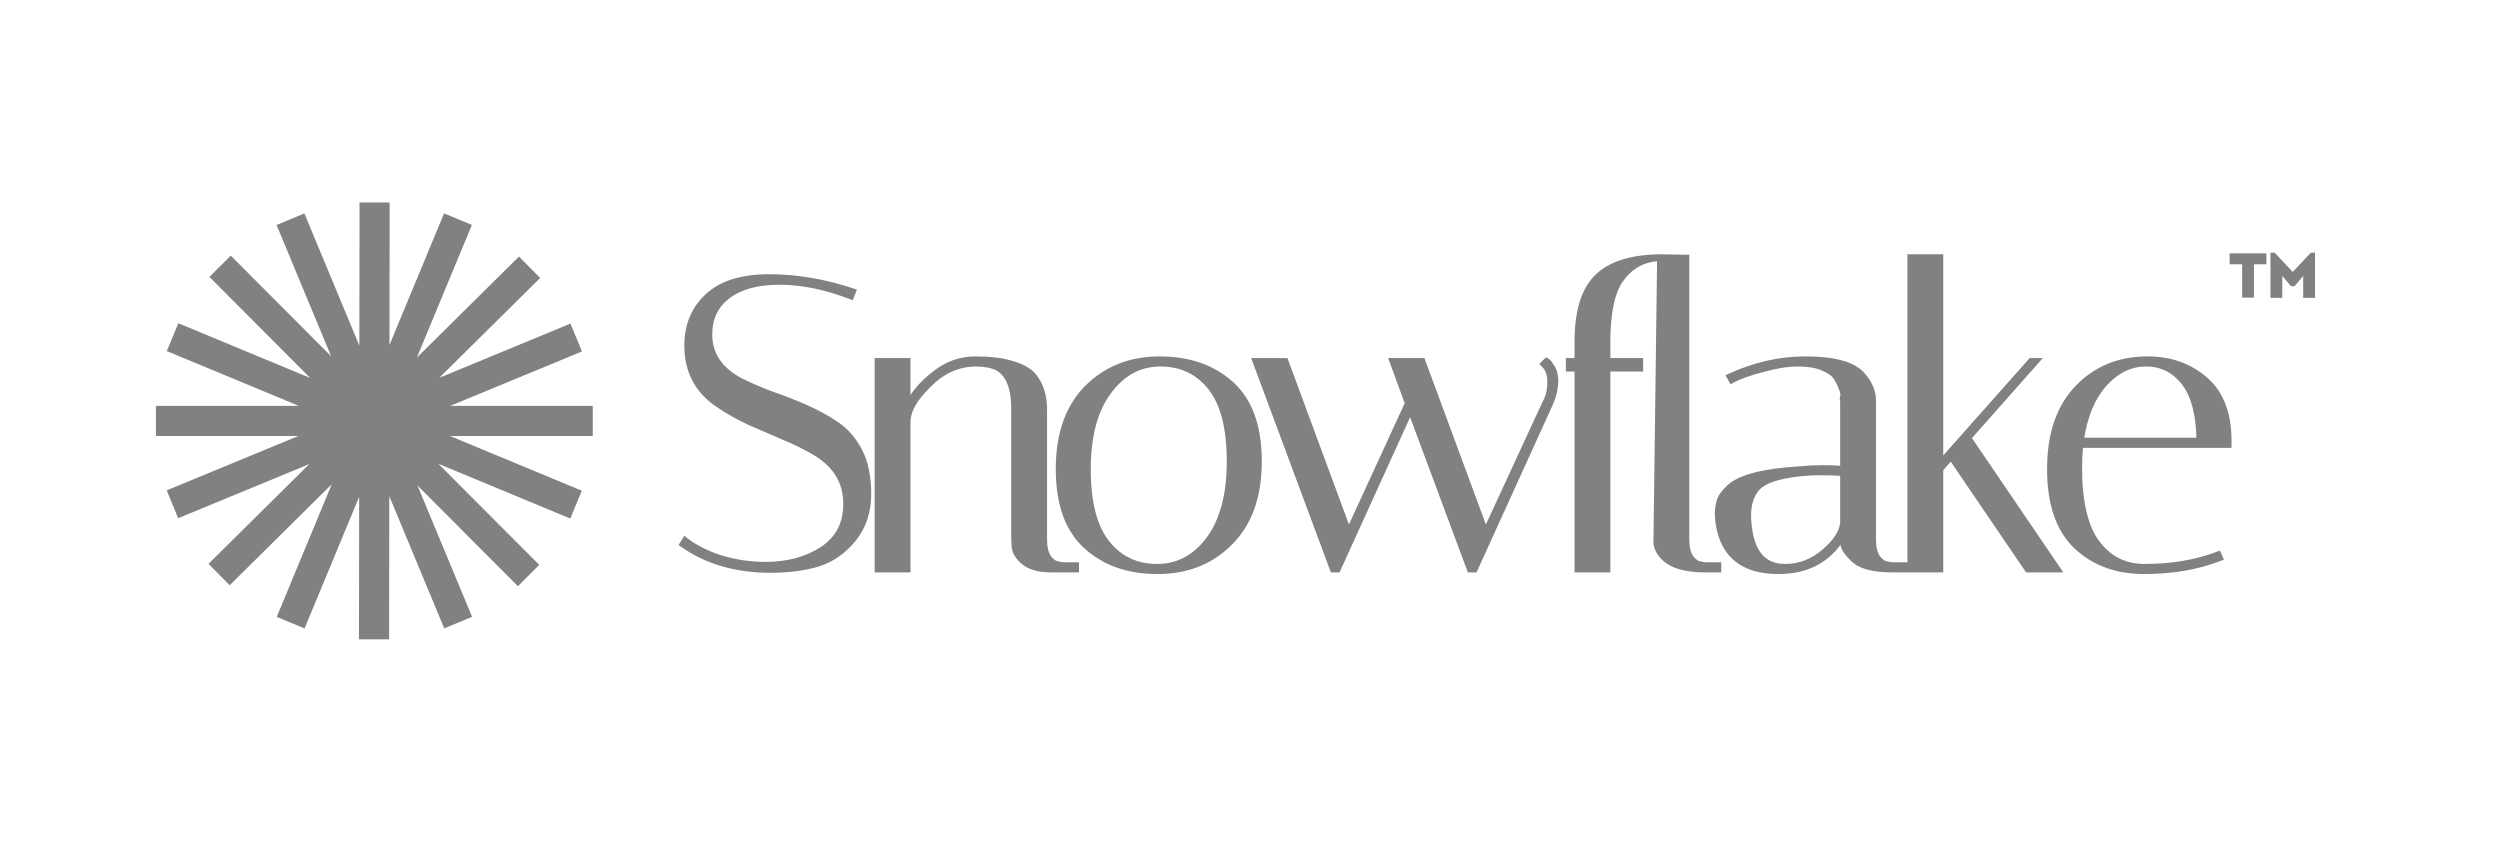
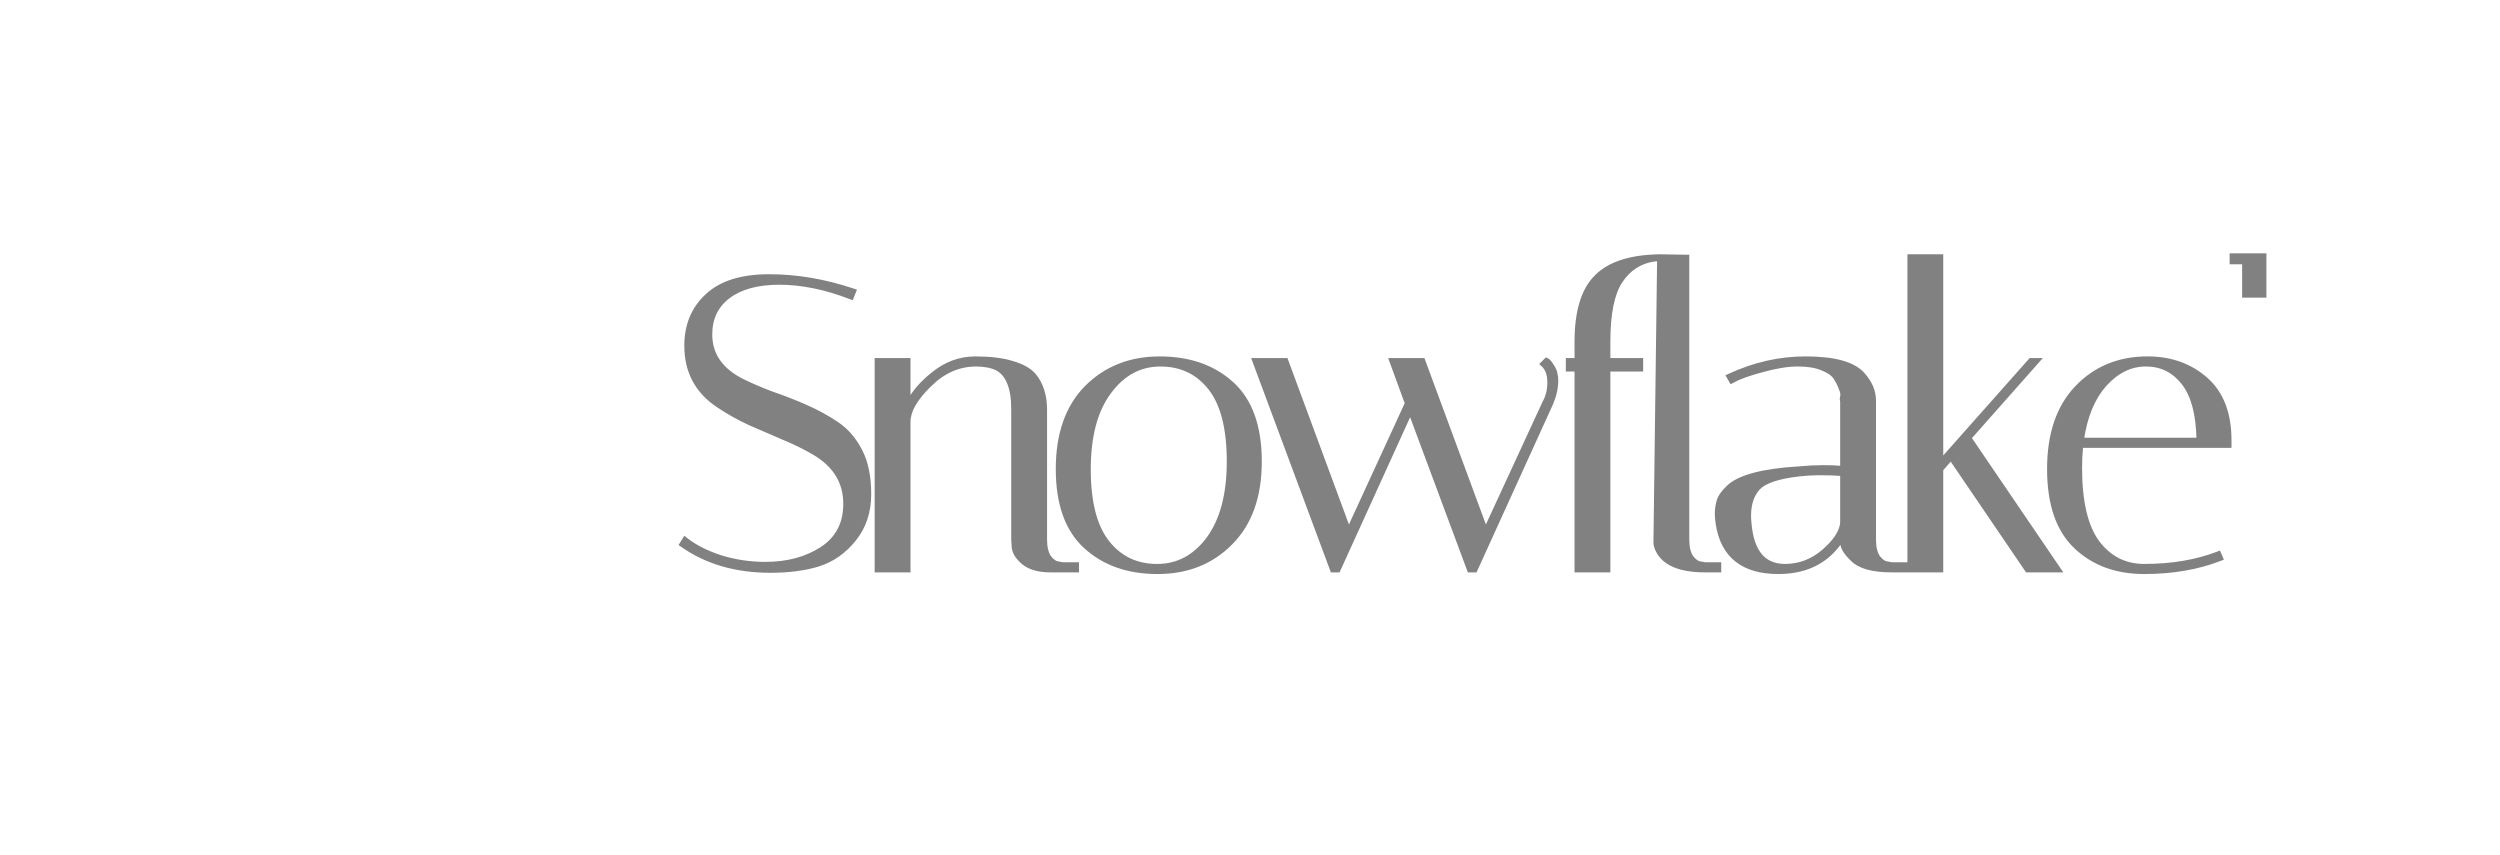
<svg xmlns="http://www.w3.org/2000/svg" width="152" height="52" viewBox="0 0 152 52" fill="none">
  <path d="M62.202 34.218C61.839 33.907 61.631 33.581 61.611 33.238L62.202 34.218ZM62.202 34.218L62.204 34.22C62.599 34.543 63.156 34.697 63.859 34.697H65.398H65.501V34.595V34.393V34.29H65.398H64.626L64.357 34.241L64.352 34.24L64.347 34.24C64.187 34.227 64.009 34.118 63.816 33.877C63.648 33.632 63.558 33.278 63.558 32.803V24.904C63.558 24.062 63.343 23.364 62.905 22.821L62.903 22.819C62.616 22.478 62.166 22.226 61.567 22.055C60.982 21.866 60.221 21.773 59.291 21.773C58.34 21.773 57.468 22.102 56.678 22.755C56.046 23.264 55.57 23.808 55.256 24.39V21.977V21.874H55.153H53.386H53.283V21.977V34.595V34.697H53.386H55.153H55.256V34.595V25.636C55.256 25.006 55.66 24.274 56.512 23.438L56.513 23.438C57.354 22.596 58.296 22.181 59.342 22.181C59.852 22.181 60.272 22.263 60.608 22.422C61.244 22.765 61.586 23.562 61.586 24.879V32.803V32.806V32.809L61.611 33.238L62.202 34.218ZM51.693 18.086L51.788 18.122L51.825 18.028L51.926 17.776L51.967 17.674L51.863 17.64C50.137 17.064 48.436 16.776 46.758 16.776C45.095 16.776 43.829 17.166 42.978 17.965C42.131 18.743 41.709 19.764 41.709 21.018C41.709 22.6 42.365 23.827 43.673 24.687C44.25 25.077 44.885 25.433 45.579 25.755L45.581 25.756C46.271 26.058 46.953 26.353 47.626 26.639L47.627 26.64C48.313 26.924 48.94 27.233 49.507 27.567C50.758 28.308 51.374 29.328 51.374 30.633C51.374 31.828 50.902 32.728 49.957 33.347C49.018 33.957 47.878 34.265 46.531 34.265C45.616 34.265 44.718 34.132 43.837 33.866C42.971 33.582 42.267 33.226 41.724 32.798L41.634 32.727L41.573 32.824L41.447 33.026L41.395 33.109L41.475 33.165C42.959 34.205 44.747 34.723 46.834 34.723C47.952 34.723 48.93 34.596 49.766 34.34L49.767 34.339C50.629 34.064 51.361 33.546 51.962 32.791C52.566 32.031 52.867 31.116 52.867 30.052C52.867 28.982 52.689 28.098 52.326 27.406C51.965 26.703 51.492 26.15 50.904 25.753C50.326 25.362 49.69 25.014 48.995 24.709C48.303 24.405 47.611 24.135 46.919 23.899C46.25 23.648 45.632 23.38 45.064 23.097C43.812 22.438 43.202 21.519 43.202 20.337C43.202 19.357 43.567 18.598 44.297 18.047C45.03 17.493 46.056 17.209 47.389 17.209C48.737 17.209 50.171 17.5 51.693 18.086ZM66.04 23.544L66.04 23.545C64.872 24.73 64.294 26.391 64.294 28.513C64.294 30.633 64.854 32.222 65.994 33.258C67.126 34.287 68.591 34.799 70.378 34.799C72.186 34.799 73.677 34.209 74.842 33.027C76.027 31.842 76.614 30.181 76.614 28.059C76.614 25.939 76.054 24.35 74.914 23.314C73.781 22.284 72.308 21.773 70.504 21.773C68.713 21.773 67.222 22.363 66.04 23.544ZM67.458 23.855L67.458 23.855C68.282 22.734 69.313 22.181 70.555 22.181C71.803 22.181 72.799 22.655 73.553 23.605C74.306 24.555 74.691 26.033 74.691 28.059C74.691 30.064 74.273 31.622 73.45 32.742C72.626 33.846 71.596 34.391 70.353 34.391C69.105 34.391 68.109 33.917 67.355 32.966C66.602 32.017 66.216 30.547 66.216 28.538C66.216 26.515 66.635 24.959 67.458 23.855ZM93.807 22.055L93.732 22.131L93.81 22.203C94.052 22.431 94.181 22.77 94.181 23.239C94.181 23.712 94.083 24.114 93.892 24.449L93.889 24.453L93.888 24.457L90.332 32.156L86.557 21.941L86.533 21.874H86.461H84.695H84.547L84.598 22.012L85.517 24.521L82.005 32.156L78.23 21.941L78.205 21.874H78.133H76.367H76.219L76.27 22.013L80.964 34.631L80.989 34.697H81.06H81.313H81.379L81.406 34.637L85.745 25.098L89.292 34.631L89.317 34.697H89.388H89.641H89.707L89.734 34.637L94.327 24.543L94.328 24.541C94.535 24.059 94.639 23.582 94.639 23.113C94.639 22.987 94.621 22.854 94.587 22.715C94.566 22.56 94.49 22.396 94.37 22.224C94.319 22.138 94.27 22.067 94.224 22.012C94.179 21.957 94.13 21.911 94.078 21.885L94.011 21.852L93.959 21.904L93.807 22.055Z" fill="#818181" stroke="#818181" stroke-width="0.206" />
  <path d="M98.547 17.111C99.021 16.385 99.789 15.823 100.855 15.773L100.632 32.978V32.979C100.632 33.135 100.681 33.302 100.769 33.479C101.184 34.308 102.172 34.697 103.663 34.697H104.445H104.548V34.594V34.392V34.289H104.445H103.672L103.403 34.24L103.398 34.239L103.394 34.239C103.233 34.226 103.056 34.117 102.862 33.876C102.694 33.631 102.605 33.277 102.605 32.802V15.692V15.591L102.503 15.589L100.961 15.564L100.858 15.562L100.858 15.566C99.131 15.597 97.854 16.003 97.051 16.805C96.231 17.608 95.834 18.946 95.834 20.79V21.873H95.408H95.305V21.976V22.384V22.487H95.408H95.834V34.594V34.697H95.938H97.704H97.807V34.594V22.487H99.698H99.8V22.384V21.976V21.873H99.698H97.807V20.79C97.807 19.062 98.06 17.843 98.546 17.112L98.547 17.111ZM111.985 28.425C111.641 28.398 111.263 28.384 110.851 28.384C110.394 28.384 109.895 28.409 109.354 28.46C108.266 28.527 107.366 28.654 106.655 28.841C105.946 29.029 105.415 29.278 105.077 29.598C104.752 29.906 104.543 30.2 104.468 30.479C104.399 30.739 104.364 30.983 104.364 31.212C104.364 31.42 104.381 31.627 104.415 31.834C104.561 32.811 104.943 33.557 105.57 34.056C106.195 34.555 107.051 34.798 108.126 34.798C109.049 34.798 109.851 34.608 110.53 34.223C111.109 33.894 111.594 33.427 111.985 32.822V32.979C111.985 33.293 112.207 33.639 112.596 34.011C113.047 34.479 113.867 34.697 115.015 34.697H115.797H115.9V34.594V34.392V34.289H115.797H115.024L114.756 34.24L114.751 34.239L114.746 34.239C114.586 34.226 114.408 34.117 114.215 33.876C114.047 33.631 113.957 33.277 113.957 32.802V24.348C113.957 23.779 113.725 23.243 113.275 22.74C112.98 22.409 112.534 22.168 111.951 22.009C111.367 21.85 110.638 21.772 109.766 21.772C108.202 21.772 106.665 22.121 105.155 22.816L105.053 22.863L105.109 22.961L105.21 23.137L105.261 23.226L105.35 23.176C105.725 22.964 106.321 22.748 107.143 22.53L107.144 22.529C107.98 22.295 108.702 22.18 109.312 22.18C109.926 22.18 110.416 22.263 110.785 22.424V22.424L110.789 22.425C111.166 22.573 111.414 22.748 111.549 22.943C111.696 23.155 111.809 23.374 111.89 23.601L111.892 23.605L111.893 23.609C111.99 23.817 112.014 23.977 111.988 24.098C111.97 24.167 111.96 24.229 111.96 24.279C111.96 24.304 111.962 24.332 111.972 24.36C111.976 24.369 111.98 24.378 111.985 24.387V28.425ZM106.386 31.809L106.386 31.808C106.37 31.642 106.361 31.494 106.361 31.364C106.361 30.642 106.55 30.089 106.914 29.692C107.092 29.499 107.379 29.33 107.787 29.19C108.194 29.05 108.714 28.942 109.349 28.867C109.799 28.817 110.25 28.792 110.7 28.792C111.136 28.792 111.564 28.806 111.985 28.835V31.788C111.936 32.319 111.574 32.892 110.86 33.506C110.171 34.097 109.396 34.39 108.53 34.39C107.882 34.39 107.389 34.177 107.038 33.758C106.682 33.335 106.461 32.69 106.386 31.809ZM118.046 15.667V15.564H117.943H116.177H116.074V15.667V34.594V34.697H116.177H117.943H118.046V34.594V28.551L118.614 27.898L123.208 34.652L123.239 34.697H123.293H125.06H125.254L125.145 34.536L119.764 26.628L123.824 22.044L123.976 21.873H123.747H123.495H123.449L123.418 21.908L118.046 27.963V15.667ZM134.958 33.695L134.919 33.604L134.826 33.64C133.528 34.139 132.044 34.39 130.371 34.39C129.21 34.39 128.273 33.918 127.552 32.968C126.848 32.018 126.487 30.514 126.487 28.436C126.487 27.985 126.509 27.548 126.552 27.126H135.469H135.572V27.023V27.023V27.022V27.022V27.021V27.021V27.02V27.02V27.019V27.019V27.018V27.018V27.017V27.017V27.016V27.016V27.015V27.015V27.014V27.014V27.013V27.013V27.012V27.012V27.011V27.011V27.01V27.01V27.009V27.009V27.008V27.008V27.007V27.007V27.006V27.006V27.005V27.005V27.004V27.004V27.003V27.003V27.003V27.002V27.002V27.001V27V27V27V26.999V26.998V26.998V26.997V26.997V26.997V26.996V26.996V26.995V26.995V26.994V26.994V26.993V26.993V26.992V26.992V26.991V26.991V26.99V26.99V26.989V26.989V26.988V26.988V26.987V26.987V26.986V26.986V26.985V26.985V26.984V26.984V26.983V26.983V26.982V26.982V26.981V26.981V26.98V26.98V26.979V26.979V26.978V26.978V26.977V26.977V26.976V26.976V26.975V26.975V26.974V26.974V26.973V26.973V26.972V26.972V26.971V26.971V26.97V26.97V26.969V26.969V26.968V26.968V26.968V26.967V26.966V26.966V26.965V26.965V26.965V26.964V26.963V26.963V26.962V26.962V26.962V26.961V26.961V26.96V26.96V26.959V26.959V26.958V26.958V26.957V26.957V26.956V26.956V26.955V26.955V26.954V26.954V26.953V26.953V26.952V26.952V26.951V26.951V26.95V26.95V26.949V26.949V26.948V26.948V26.947V26.947V26.946V26.946V26.945V26.945V26.944V26.944V26.943V26.943V26.942V26.942V26.941V26.941V26.94V26.94V26.939V26.939V26.938V26.938V26.937V26.937V26.936V26.936V26.935V26.935V26.934V26.934V26.933V26.933V26.933V26.932V26.931V26.931V26.93V26.93V26.93V26.929V26.928V26.928V26.927V26.927V26.927V26.926V26.926V26.925V26.925V26.924V26.924V26.923V26.923V26.922V26.922V26.921V26.921V26.92V26.92V26.919V26.919V26.918V26.918V26.917V26.917V26.916V26.916V26.915V26.915V26.914V26.914V26.913V26.913V26.912V26.912V26.911V26.911V26.91V26.91V26.909V26.909V26.908V26.908V26.907V26.907V26.906V26.906V26.905V26.905V26.904V26.904V26.903V26.903V26.902V26.902V26.901V26.901V26.9V26.9V26.899V26.899V26.898V26.898V26.898V26.897V26.896V26.896V26.895V26.895V26.895V26.894V26.893V26.893V26.893V26.892V26.892V26.891V26.891V26.89V26.89V26.889V26.889V26.888V26.888V26.887V26.887V26.886V26.886V26.885V26.885V26.884V26.884V26.883V26.883V26.882V26.882V26.881V26.881V26.88V26.88V26.879V26.879V26.878V26.878V26.877V26.877V26.876V26.876V26.875V26.875V26.874V26.874V26.873V26.873V26.872V26.872V26.871V26.871V26.87V26.87V26.869V26.869V26.868V26.868V26.867V26.867V26.866V26.866V26.865V26.865V26.864V26.864V26.863V26.863V26.863V26.862V26.861V26.861V26.86V26.86V26.86V26.859V26.858V26.858V26.858V26.857V26.857V26.856V26.856V26.855V26.855V26.854V26.854V26.853V26.853V26.852V26.852V26.851V26.851V26.85V26.85V26.849V26.849V26.848V26.848V26.847V26.847V26.846V26.846V26.845V26.845V26.844V26.844V26.843V26.843V26.842V26.842V26.841V26.841V26.84V26.84V26.839V26.839V26.838V26.838V26.837V26.837V26.836V26.836V26.835V26.835V26.834V26.834V26.833V26.833V26.832V26.832V26.831V26.831V26.831V26.83V26.829V26.829V26.828V26.828V26.828V26.827V26.826V26.826V26.826V26.825V26.825V26.824V26.823V26.823V26.823V26.822V26.822V26.821V26.821V26.82V26.82V26.819V26.819V26.818V26.818V26.817V26.817V26.816V26.816V26.815V26.815V26.814V26.814V26.813V26.813V26.812V26.812V26.811V26.811V26.81V26.81V26.809V26.809V26.808V26.808V26.807V26.807V26.806V26.806V26.805V26.805V26.804V26.804V26.803V26.803V26.802V26.802V26.801V26.801V26.8V26.8V26.799V26.799V26.798V26.798V26.797V26.797V26.797V26.796V26.795V26.795V26.794V26.794V26.794V26.793V26.793V26.792V26.791V26.791V26.791V26.79V26.79V26.789V26.788V26.788V26.788V26.787V26.787V26.786V26.786V26.785V26.785V26.784V26.784V26.783V26.783V26.782V26.782V26.781V26.781V26.78V26.78V26.779V26.779V26.778V26.778V26.777V26.777V26.776V26.776V26.775V26.775V26.774V26.774V26.773V26.773V26.772V26.772V26.771V26.771C135.572 25.135 135.094 23.883 134.124 23.034C133.161 22.192 131.975 21.772 130.573 21.772C128.831 21.772 127.39 22.363 126.259 23.545C125.126 24.73 124.565 26.391 124.565 28.512C124.565 30.631 125.099 32.219 126.187 33.255C127.269 34.286 128.667 34.798 130.371 34.798C132.081 34.798 133.616 34.535 134.976 34.008L135.075 33.97L135.034 33.872L134.958 33.695ZM132.738 23.301C133.311 24.033 133.62 25.166 133.649 26.718H126.604C126.812 25.308 127.272 24.207 127.975 23.407C128.716 22.584 129.548 22.18 130.472 22.18C131.399 22.18 132.151 22.552 132.738 23.301Z" fill="#818181" stroke="#818181" stroke-width="0.206" />
-   <path d="M137.798 15.402V16.069H137.04V18.097H136.321V16.069H135.562V15.402H137.798Z" fill="#818181" />
-   <path d="M140.753 15.362V18.11H140.033V16.776L139.506 17.403H139.291L138.764 16.776V18.11H138.044V15.362H138.298L139.398 16.534L140.499 15.362H140.753Z" fill="#818181" />
-   <path fill-rule="evenodd" clip-rule="evenodd" d="M21.837 30.205L21.826 38.87L23.658 38.872L23.669 30.167L27.01 38.205L28.702 37.502L25.383 29.519L31.489 35.64L32.785 34.346L26.654 28.199L34.673 31.527L35.375 29.835L27.355 26.507H36.039V24.675H27.376L35.383 21.368L34.683 19.675L26.711 22.968L32.841 16.9L31.553 15.598L25.346 21.741L28.691 13.674L26.999 12.973L23.68 20.976L23.691 12.312L21.86 12.31L21.849 21.016L18.507 12.976L16.815 13.68L20.134 21.662L14.029 15.542L12.732 16.835L18.864 22.983L10.844 19.654L10.142 21.346L18.163 24.675H9.479V26.507H18.142L10.135 29.814L10.834 31.507L18.806 28.214L12.676 34.282L13.964 35.584L20.171 29.441L16.826 37.507L18.518 38.209L21.837 30.205Z" fill="#818181" />
+   <path d="M137.798 15.402V16.069V18.097H136.321V16.069H135.562V15.402H137.798Z" fill="#818181" />
</svg>